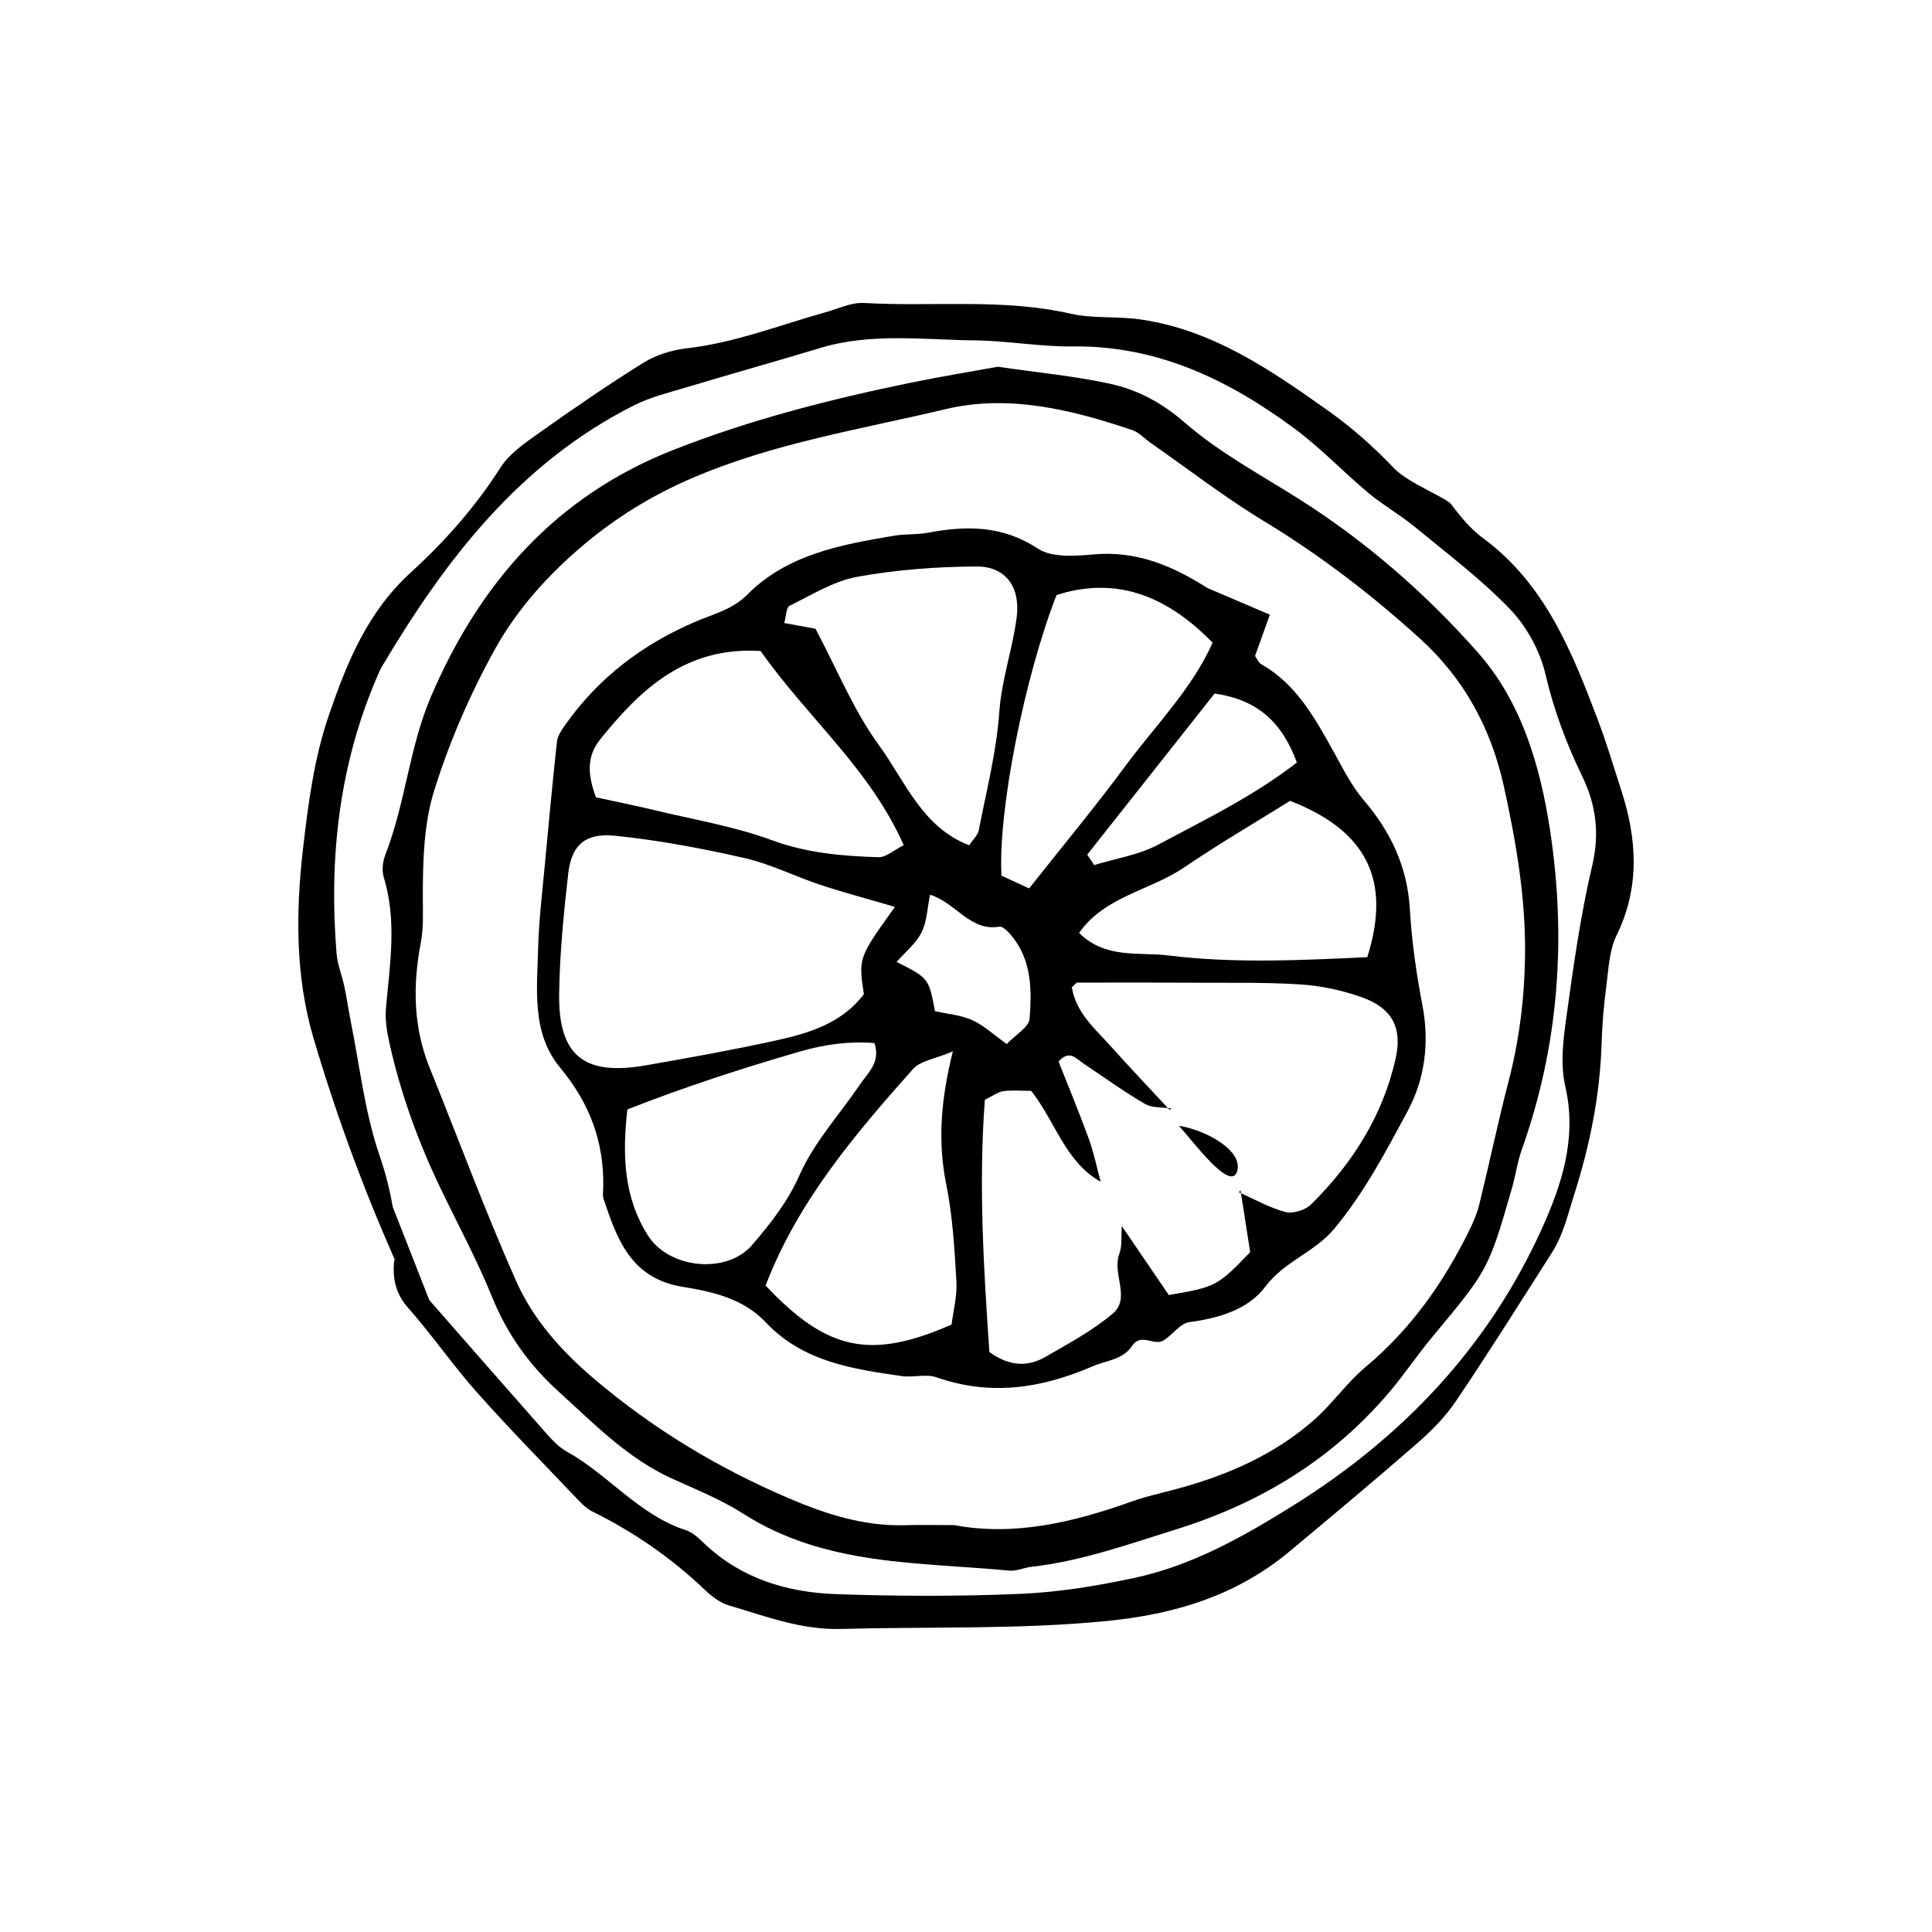
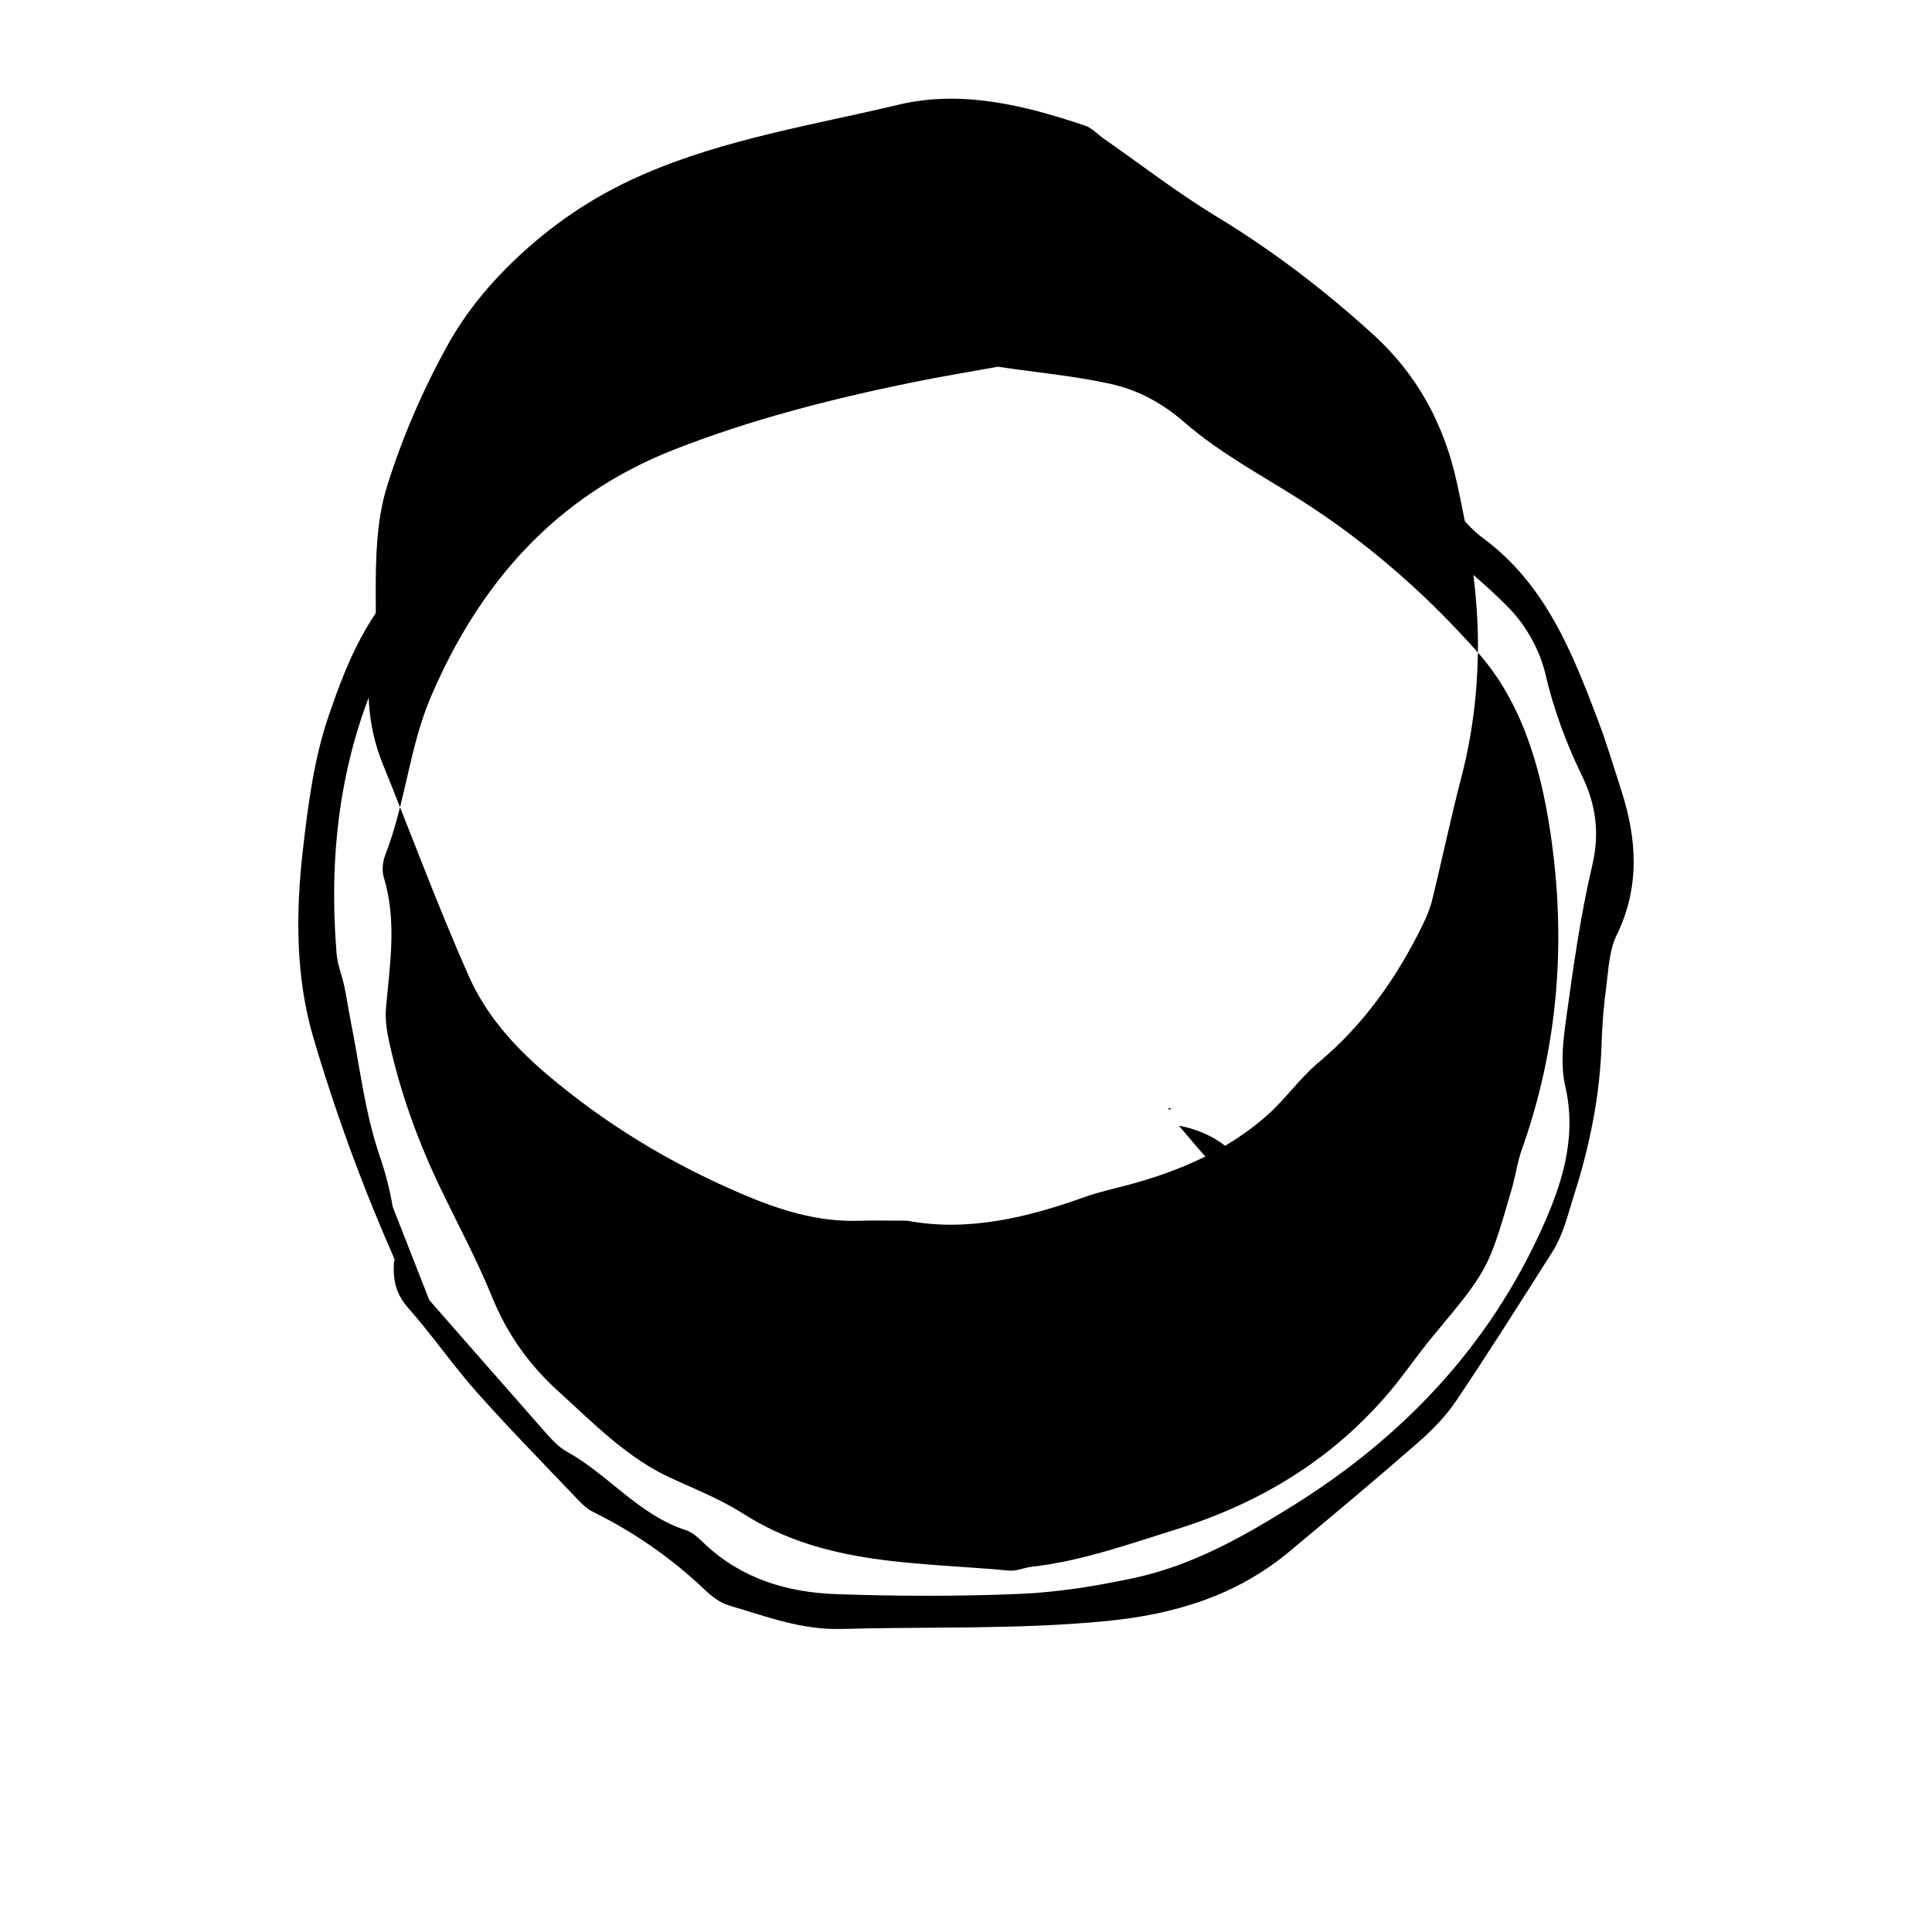
<svg xmlns="http://www.w3.org/2000/svg" fill="#000000" width="800px" height="800px" version="1.1" viewBox="144 144 512 512">
  <g fill-rule="evenodd">
    <path d="m573.68 353.53c-2.035-6.297-3.91-12.66-6.266-18.84-6.859-18.082-13.992-35.992-30.434-48.109-3.223-2.371-5.918-5.625-8.324-8.863-1.414-1.895-11.426-5.613-15.312-9.715-5.231-5.508-11.02-10.645-17.207-15.043-15.348-10.895-30.898-21.66-50.211-24.348-6.031-0.836-12.332-0.145-18.207-1.48-18.129-4.117-36.508-1.789-54.75-2.84-3.352-0.191-6.832 1.523-10.227 2.473-12.184 3.41-24.016 8.09-36.75 9.539-3.938 0.445-8.125 1.75-11.477 3.828-9.461 5.879-18.656 12.223-27.746 18.672-3.707 2.629-7.789 5.422-10.152 9.129-6.625 10.398-14.77 19.594-23.688 27.715-11.52 10.496-16.922 23.762-21.742 37.781-3.981 11.574-5.516 23.695-6.902 35.637-1.914 16.637-2.016 33.703 2.758 49.93 4.098 13.891 8.812 27.598 14.145 41.074l0.004 0.012c2.133 5.391 4.367 10.738 6.695 16.055l0.891 2.137c-0.102-0.113-0.199-0.23-0.301-0.344-0.492 4.719 0.266 8.797 3.68 12.664 6.375 7.211 11.84 15.215 18.234 22.402 8.781 9.863 18.051 19.281 27.152 28.848 1.016 1.066 2.199 2.113 3.5 2.758 10.984 5.43 20.93 12.305 29.805 20.781 1.801 1.719 4.023 3.402 6.359 4.086 9.703 2.848 19.156 6.519 29.66 6.223 23.352-0.652 46.695 0.191 70.09-2.07 18.363-1.777 34.727-6.734 48.867-18.547 11.332-9.457 22.66-18.902 33.77-28.605 3.816-3.324 7.488-7.051 10.297-11.223 8.719-12.941 17.027-26.156 25.41-39.328 3-4.707 4.188-10.062 5.879-15.359 4.195-13.164 6.84-26.371 7.266-40.129 0.148-5.07 0.594-10.156 1.258-15.188 0.586-4.508 0.766-9.391 2.695-13.344 6.227-12.738 5.461-25.43 1.281-38.367zm-7.723 19.836c-3.129 13.305-5.016 26.93-6.894 40.492-0.836 5.93-1.57 12.324-0.25 18.02 3.195 13.797-1.008 26.328-6.367 38.094-14.062 30.918-36.562 54.711-65.297 72.73-13.383 8.395-27.102 16.172-42.68 19.496-9.883 2.106-20 3.766-30.074 4.191-16.258 0.695-32.578 0.645-48.848 0.07-12.934-0.457-25.059-4.086-34.836-13.352-1.465-1.387-3.066-2.984-4.902-3.578-12.484-4.027-20.543-14.707-31.613-20.848-2.586-1.434-4.644-3.949-6.66-6.227-9.957-11.281-19.867-22.605-29.773-33.926l-9.707-24.746c-0.746-4.551-1.93-9.07-3.5-13.648-3.902-11.406-5.231-23.703-7.633-35.621-0.602-2.973-1.008-5.992-1.637-8.965-0.629-2.981-1.852-5.891-2.094-8.891-2.086-25.75 0.742-50.785 11.324-74.625 0.199-0.465 0.422-0.926 0.688-1.363 16.82-28.324 36.465-53.953 66.762-69.223 4.488-2.262 9.531-3.477 14.398-4.934 11.66-3.504 23.395-6.785 35.055-10.305 13.512-4.078 27.316-2.141 41-2 8.609 0.086 17.215 1.715 25.809 1.602 22.531-0.297 41.445 8.902 58.895 21.82 6.93 5.133 12.926 11.504 19.57 17.051 3.836 3.203 8.262 5.684 12.125 8.859 8.637 7.109 17.656 13.887 25.367 21.91 4.402 4.582 7.926 11.023 9.375 17.207 2.215 9.527 5.551 18.402 9.77 27.113 3.613 7.492 4.637 15.047 2.629 23.594z" />
-     <path d="m535.66 316.93c-13.777-15.582-29.555-29.387-47.324-40.629-10.281-6.504-21.199-12.344-30.289-20.246-6.109-5.309-12.504-8.746-19.871-10.352-9.391-2.047-19.043-2.945-29.746-4.512-7.102 1.293-15.062 2.586-22.957 4.207-21.414 4.398-42.5 9.77-62.961 17.805-31.355 12.32-51.469 35.43-64.316 65.438-5.711 13.324-6.754 28.23-12.062 41.824-0.707 1.812-0.984 4.211-0.43 6.027 3.531 11.539 1.613 23.074 0.586 34.656-0.258 2.984 0.215 6.121 0.871 9.074 2.965 13.445 7.633 26.309 13.598 38.715 4.617 9.621 9.703 19.059 13.711 28.93 3.938 9.707 9.867 17.93 17.391 24.75 9.375 8.492 18.277 17.773 30.117 23.168 6.445 2.938 13.125 5.609 19.051 9.398 21.645 13.844 46.367 12.762 70.391 15.047 1.949 0.188 3.973-0.801 5.981-1.023 13.234-1.488 25.688-5.981 38.293-9.91 22.309-6.949 41.531-18.621 56.672-36.582 3.902-4.625 7.273-9.688 11.148-14.336 14.871-17.883 14.926-17.848 21.152-39.438 0.992-3.414 1.449-6.996 2.637-10.328 9.773-27.438 11.832-55.656 7.531-84.23-2.582-17.184-7.555-34.301-19.172-47.453zm12.488 80.676c-0.164 11.273-1.57 22.203-4.387 33.074-2.801 10.762-5.074 21.66-7.719 32.465-0.594 2.43-1.609 4.793-2.731 7.051-6.789 13.762-15.449 26.043-27.359 36.016-5.016 4.191-8.832 9.785-13.746 14.113-10.496 9.25-23.059 14.668-36.449 18.289-3.91 1.059-7.902 1.887-11.703 3.25-15.512 5.559-31.203 9.312-47.145 6.312-4.766 0-8.832-0.109-12.906 0.02-10.953 0.344-21.102-2.914-30.941-7.125-18.777-8.023-35.984-18.383-51.691-31.727-8.816-7.496-16.105-15.766-20.629-25.934-8.238-18.559-15.27-37.652-22.902-56.484-4.352-10.777-4.465-21.855-2.336-33.012 0.758-4.012 0.559-7.844 0.551-11.848-0.008-9.562 0.199-19.582 3.016-28.574 4.066-13.004 9.59-25.773 16.227-37.68 5.879-10.535 14.199-19.723 23.566-27.586 8.574-7.184 17.898-12.922 28.367-17.441 21.652-9.355 44.746-12.969 67.348-18.355 16.727-3.984 33.363 0.117 49.441 5.535 1.828 0.617 3.301 2.277 4.953 3.434 9.988 6.965 19.656 14.457 30.055 20.754 14.863 9.008 28.547 19.52 41.328 31.133 11.539 10.477 18.75 23.539 22.18 39.113 3.301 14.969 5.836 29.801 5.613 45.207z" />
+     <path d="m535.66 316.93c-13.777-15.582-29.555-29.387-47.324-40.629-10.281-6.504-21.199-12.344-30.289-20.246-6.109-5.309-12.504-8.746-19.871-10.352-9.391-2.047-19.043-2.945-29.746-4.512-7.102 1.293-15.062 2.586-22.957 4.207-21.414 4.398-42.5 9.77-62.961 17.805-31.355 12.32-51.469 35.43-64.316 65.438-5.711 13.324-6.754 28.23-12.062 41.824-0.707 1.812-0.984 4.211-0.43 6.027 3.531 11.539 1.613 23.074 0.586 34.656-0.258 2.984 0.215 6.121 0.871 9.074 2.965 13.445 7.633 26.309 13.598 38.715 4.617 9.621 9.703 19.059 13.711 28.93 3.938 9.707 9.867 17.93 17.391 24.75 9.375 8.492 18.277 17.773 30.117 23.168 6.445 2.938 13.125 5.609 19.051 9.398 21.645 13.844 46.367 12.762 70.391 15.047 1.949 0.188 3.973-0.801 5.981-1.023 13.234-1.488 25.688-5.981 38.293-9.91 22.309-6.949 41.531-18.621 56.672-36.582 3.902-4.625 7.273-9.688 11.148-14.336 14.871-17.883 14.926-17.848 21.152-39.438 0.992-3.414 1.449-6.996 2.637-10.328 9.773-27.438 11.832-55.656 7.531-84.23-2.582-17.184-7.555-34.301-19.172-47.453zc-0.164 11.273-1.57 22.203-4.387 33.074-2.801 10.762-5.074 21.66-7.719 32.465-0.594 2.43-1.609 4.793-2.731 7.051-6.789 13.762-15.449 26.043-27.359 36.016-5.016 4.191-8.832 9.785-13.746 14.113-10.496 9.25-23.059 14.668-36.449 18.289-3.91 1.059-7.902 1.887-11.703 3.25-15.512 5.559-31.203 9.312-47.145 6.312-4.766 0-8.832-0.109-12.906 0.02-10.953 0.344-21.102-2.914-30.941-7.125-18.777-8.023-35.984-18.383-51.691-31.727-8.816-7.496-16.105-15.766-20.629-25.934-8.238-18.559-15.27-37.652-22.902-56.484-4.352-10.777-4.465-21.855-2.336-33.012 0.758-4.012 0.559-7.844 0.551-11.848-0.008-9.562 0.199-19.582 3.016-28.574 4.066-13.004 9.59-25.773 16.227-37.68 5.879-10.535 14.199-19.723 23.566-27.586 8.574-7.184 17.898-12.922 28.367-17.441 21.652-9.355 44.746-12.969 67.348-18.355 16.727-3.984 33.363 0.117 49.441 5.535 1.828 0.617 3.301 2.277 4.953 3.434 9.988 6.965 19.656 14.457 30.055 20.754 14.863 9.008 28.547 19.52 41.328 31.133 11.539 10.477 18.75 23.539 22.18 39.113 3.301 14.969 5.836 29.801 5.613 45.207z" />
    <path d="m472.29 459.95c0.195 0.086 0.391 0.176 0.586 0.266-0.035-0.242-0.074-0.48-0.113-0.723z" />
    <path d="m454.39 437.75c-0.293-0.047-0.59-0.082-0.891-0.109 0.152 0.164 0.309 0.332 0.461 0.496z" />
-     <path d="m517.62 384.89c-0.664-11.238-5.074-20.473-12.262-28.895-3.223-3.766-5.481-8.398-7.926-12.781-4.973-8.898-9.816-17.844-19.129-23.164-0.809-0.465-1.242-1.582-1.707-2.203 1.344-3.762 2.656-7.387 3.93-10.953-0.922-0.395-16.527-7.055-16.527-7.055-9.176-5.84-18.742-9.934-30.09-8.918-4.945 0.441-11.133 0.914-14.855-1.531-9.391-6.164-18.898-6.148-29.098-4.211-2.992 0.562-6.125 0.293-9.125 0.805-14.07 2.387-28.168 4.918-38.828 15.633-3.801 3.824-8.66 5.023-13.332 6.988-14.262 6.004-26.223 15.059-35.133 27.859-0.852 1.223-1.793 2.648-1.938 4.059-1.199 11.059-2.25 22.133-3.266 33.207-0.656 7.059-1.516 14.117-1.707 21.195-0.277 11.035-1.844 22.789 5.789 31.98 7.848 9.434 11.703 19.715 11.453 31.766-0.016 1.02-0.223 2.121 0.078 3.039 3.594 10.777 7.281 21.086 20.957 23.312 7.883 1.281 16.055 3.062 22.035 9.418 9.789 10.395 22.957 12.375 36.094 14.246 3.008 0.426 6.375-0.652 9.109 0.309 14.27 4.996 27.762 2.984 41.293-2.863 3.68-1.594 8.09-1.746 10.539-5.41 2.422-3.633 5.773-0.012 8.23-1.418 2.481-1.422 4.488-4.594 6.981-4.926 7.894-1.047 15.598-3.328 20.223-9.492 4.996-6.664 12.918-8.941 18.191-15.273 7.945-9.539 13.582-20.305 19.344-30.977 4.652-8.605 5.93-18.223 4.016-28.207-1.617-8.426-2.84-16.984-3.34-25.539zm-11.277 12.77c-17.398 0.812-35.172 1.711-52.762-0.457-7.746-0.953-16.672 0.977-23.609-5.981 6.797-9.715 18.844-11.211 27.875-17.367 9.23-6.281 18.906-11.914 28.047-17.621 20.344 7.918 26.895 21.059 20.449 41.426zm-18.656-51.578c-11.539 8.941-24.336 15.125-36.758 21.762-5.144 2.754-11.27 3.664-16.957 5.41-0.613-0.922-1.223-1.84-1.844-2.762 11.246-14.219 22.48-28.438 33.75-42.691 11.578 1.637 17.957 7.797 21.809 18.281zm-63.695-44.387c14.793-4.734 28.324-0.777 41.359 12.629-5.481 12.312-15.262 22.031-23.273 32.887-7.832 10.605-16.277 20.754-25.344 32.227-3.094-1.422-5.324-2.445-7.332-3.371-0.945-17.137 6.043-52.434 14.59-74.371zm-70.789 2.871c5.859-2.863 11.684-6.559 17.934-7.695 10.383-1.887 21.086-2.691 31.66-2.742 7.781-0.039 11.668 5.527 10.633 13.492-1.094 8.43-3.996 16.453-4.609 25.121-0.742 10.488-3.41 20.844-5.422 31.223-0.266 1.363-1.559 2.527-2.543 4.047-12.512-4.809-16.984-17.004-23.879-26.457-6.773-9.266-11.184-20.258-16.863-30.934-2.238-0.41-5.082-0.93-8.273-1.512 0.539-1.934 0.512-4.129 1.363-4.543zm-50.164 35.406c10.754-13.387 22.715-24.688 42.523-23.449 12.469 17.711 28.969 31.203 37.93 51.457-2.578 1.281-4.672 3.254-6.711 3.191-9.59-0.297-19.008-1.105-28.332-4.547-9.91-3.656-20.543-5.402-30.883-7.891-5.316-1.281-10.695-2.356-15.633-3.438-2.258-6.047-2.438-10.926 1.105-15.324zm-10.859 67.32c0.156-10.602 1.199-21.219 2.402-31.766 0.863-7.535 4.465-10.867 12.488-10.039 11.512 1.184 22.98 3.344 34.277 5.918 6.867 1.562 13.312 4.856 20.043 7.082 6.16 2.043 12.441 3.699 19.777 5.852-9.676 13.48-9.676 13.48-8.23 23.145-5.91 7.785-14.664 10.363-23.531 12.305-11.355 2.488-22.824 4.551-34.285 6.547-16.367 2.859-23.184-2.582-22.941-19.043zm51.141 66.645c-6.754 7.859-22.051 6.297-27.633-2.551-6.316-10.004-6.824-20.98-5.43-33.375 14.992-5.879 30.348-10.906 45.91-15.391 6.418-1.848 12.797-2.723 19.559-2.199 1.73 5.023-1.664 7.801-3.793 10.941-5.41 7.969-12.184 15.316-16.02 23.98-3.184 7.207-7.727 12.93-12.594 18.594zm52.855 21.09c-21.523 9.426-33.027 6.918-49.281-10.34 8.461-22.172 23.543-39.941 39.035-57.355 2-2.25 5.981-2.738 10.582-4.699-3.188 12.801-4.043 23.879-1.75 35.238 1.699 8.414 2.199 17.109 2.695 25.707 0.227 3.914-0.84 7.906-1.281 11.449zm-4.394-83.051c-1.664-8.77-1.664-8.77-10.184-13.051 2.328-2.648 5.144-4.887 6.609-7.801 1.449-2.875 1.523-6.438 2.266-10.023 6.996 2.227 10.539 9.75 18.344 8.484 1.223-0.199 3.223 2.231 4.328 3.816 4.316 6.234 4.246 13.543 3.715 20.566-0.172 2.231-3.688 4.211-6.059 6.715-3.438-2.445-6.059-4.941-9.168-6.344-3.027-1.367-6.551-1.617-9.852-2.363zm122.06 12.617c-3.43 15.18-11.469 27.785-22.387 38.586-1.523 1.512-4.809 2.539-6.816 2.012-4.07-1.074-7.875-3.207-11.762-4.977 0.801 5.156 1.605 10.316 2.43 15.621-8.711 9.031-9.074 9.227-21.559 11.359-4.137-6.074-8.305-12.172-12.461-18.273-0.188 2.492 0.164 5.188-0.68 7.434-1.957 5.254 3.188 11.684-1.793 15.836-5.344 4.465-11.617 7.859-17.691 11.363-4.723 2.723-9.617 2.609-14.926-1.254-1.516-22.066-2.894-44.531-1.199-66.84 2.207-1.074 3.488-2.109 4.875-2.289 2.43-0.305 4.922-0.082 7.41-0.082 6.461 8.246 9.039 18.836 18.398 24.086-1.023-3.785-1.793-7.664-3.129-11.34-2.523-6.969-5.387-13.816-8.023-20.52 2.938-3.25 4.688-0.746 6.617 0.539 5.402 3.609 10.676 7.426 16.277 10.699 1.668 0.973 3.961 0.883 6.078 1.09-4.996-5.375-10.055-10.695-14.945-16.164-4.25-4.762-9.41-9.012-10.504-15.82 0.742-0.648 1.094-1.254 1.465-1.254 10.074-0.031 20.137-0.035 30.211 0.027 9.617 0.062 19.25-0.156 28.832 0.449 5.438 0.344 10.996 1.523 16.141 3.332 8.32 2.914 10.992 8.203 9.141 16.379z" />
    <path d="m456.43 442.35c3.828 4.211 13.684 17.625 15.41 12.09 1.719-5.531-8.336-11-15.41-12.09z" />
  </g>
</svg>